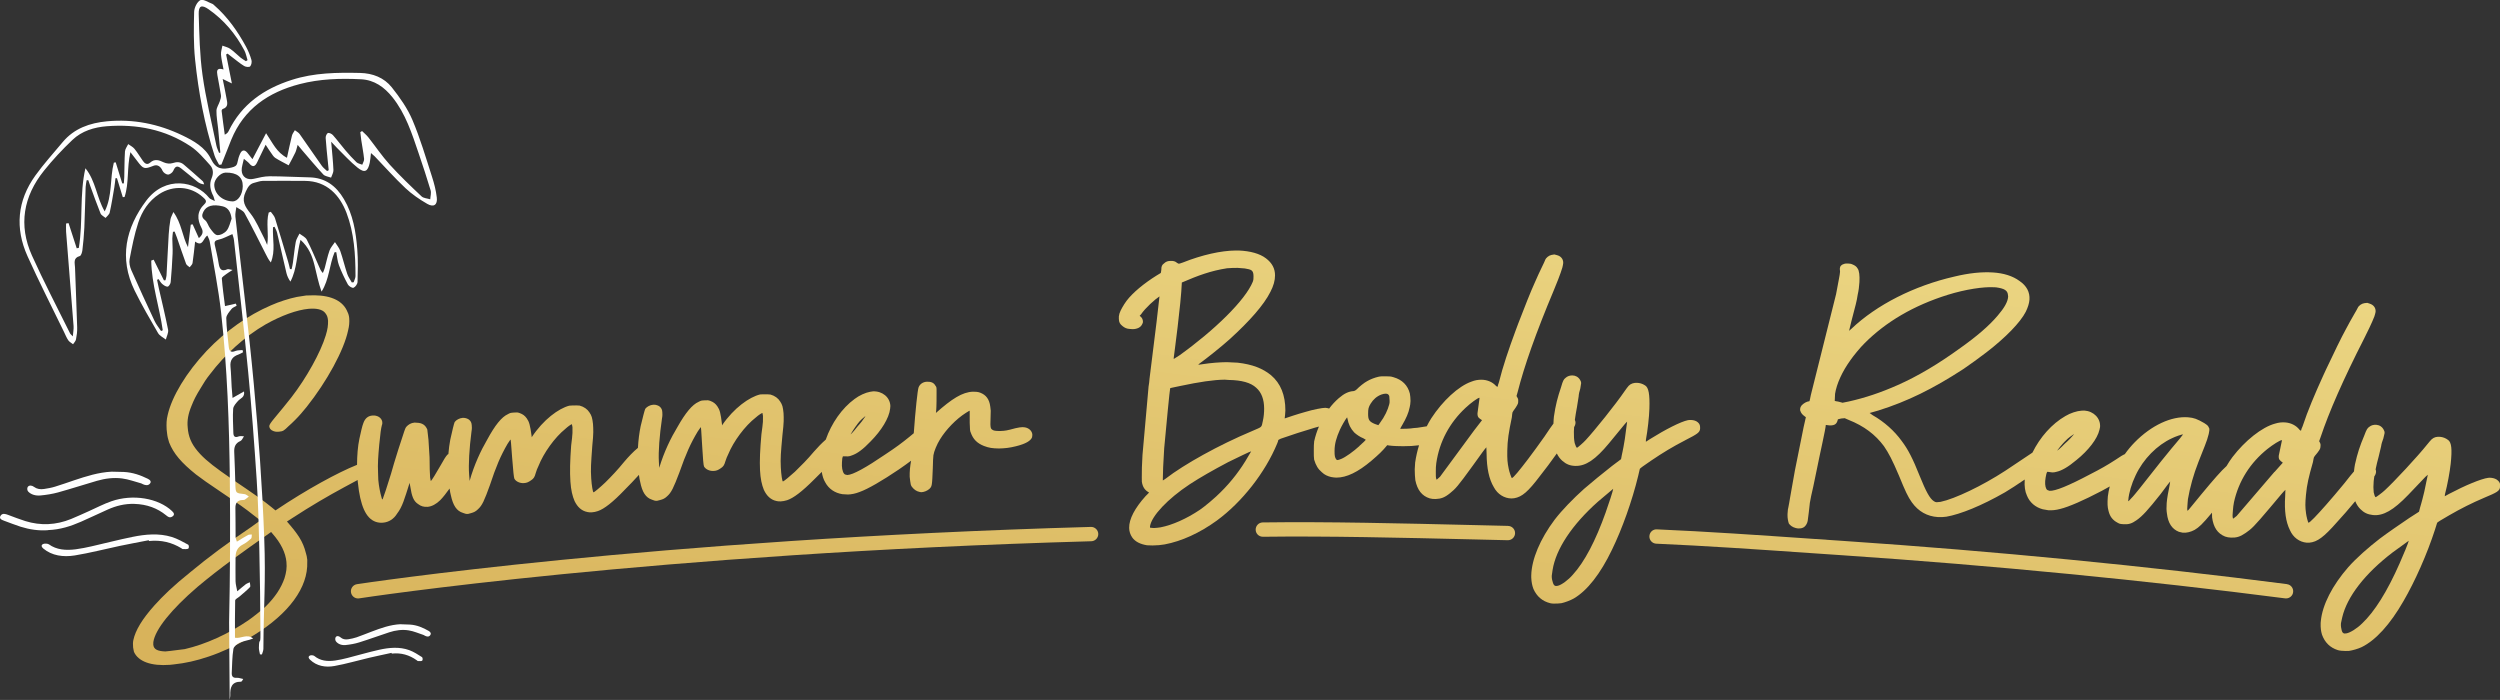
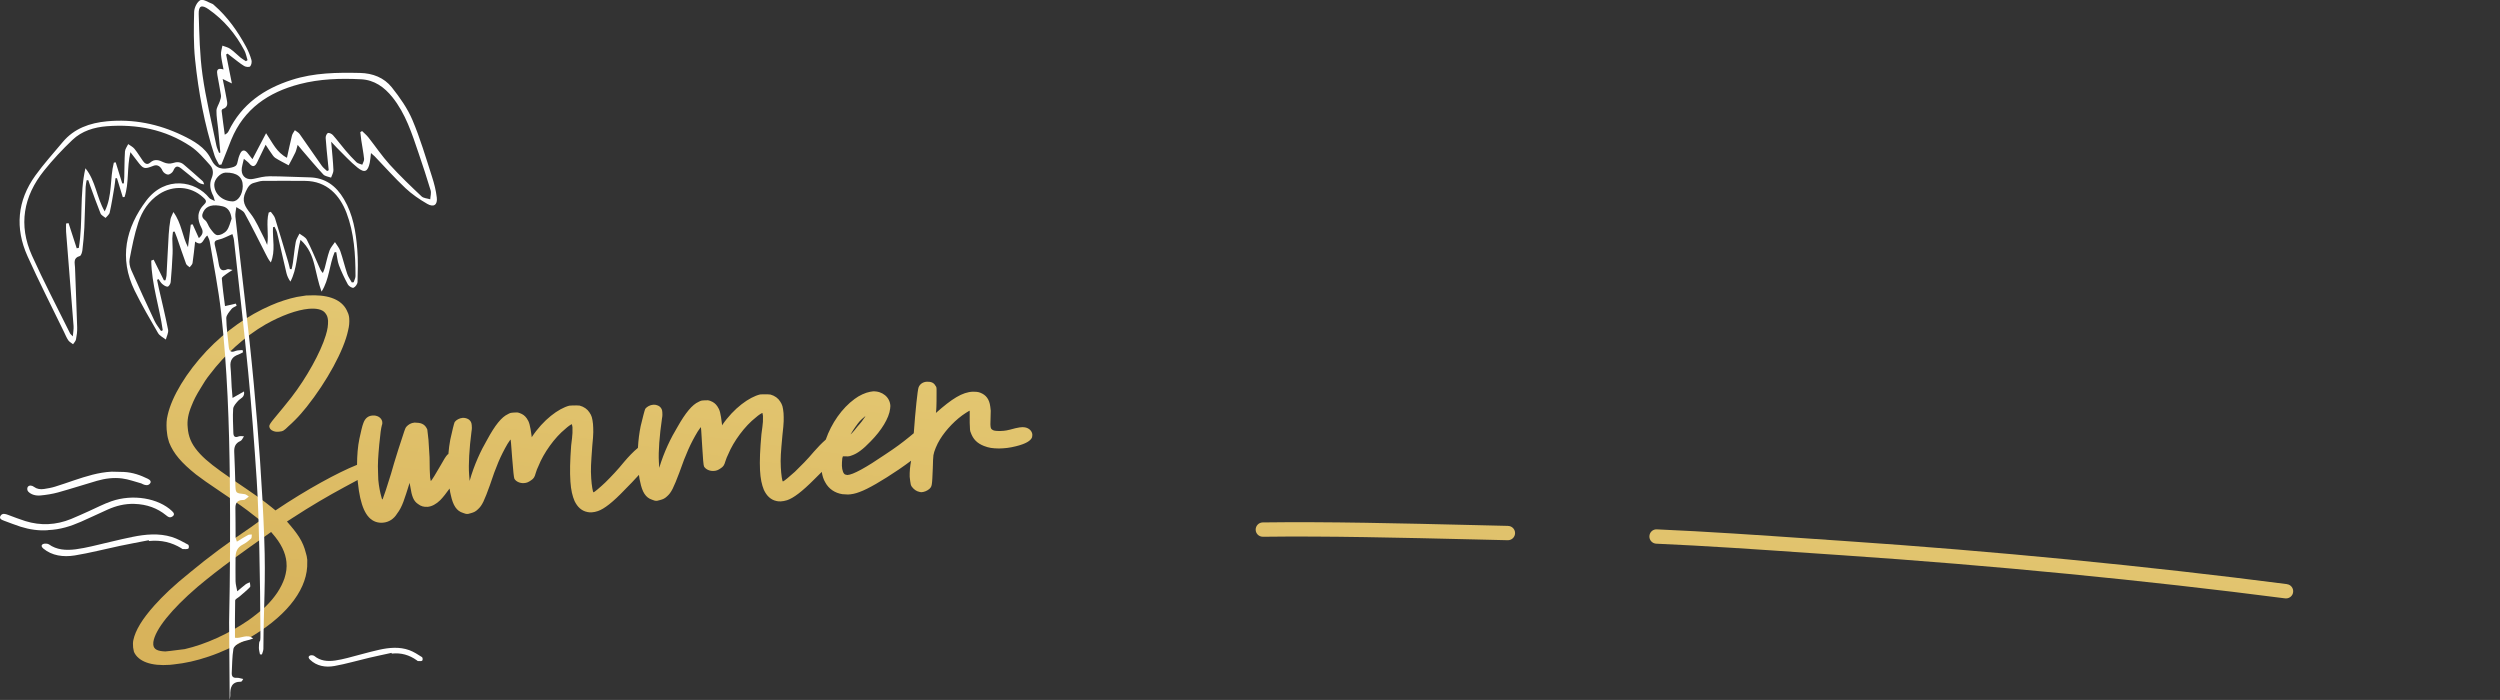
<svg xmlns="http://www.w3.org/2000/svg" xmlns:xlink="http://www.w3.org/1999/xlink" viewBox="0 0 534 149.51">
  <rect x="0" y="0" width="534" height="149.51" fill="#333333" stroke="none" />
  <defs>
    <style>
      .cls-1 {
        fill: url(#linear-gradient-6);
      }

      .cls-2 {
        fill: url(#linear-gradient-3);
      }

      .cls-3 {
        fill: url(#linear-gradient-2);
      }

      .cls-4 {
        fill: url(#linear-gradient-4);
      }

      .cls-5 {
        fill: url(#linear-gradient-5);
      }

      .cls-6 {
        fill: #fff;
      }

      .cls-7 {
        fill: url(#linear-gradient);
      }
    </style>
    <linearGradient id="linear-gradient" x1="137.95" y1="10.79" x2="120.75" y2="143.77" gradientTransform="matrix(1, 0, 0, 1, 0, 0)" gradientUnits="userSpaceOnUse">
      <stop offset="0" stop-color="#ecd784" />
      <stop offset="1" stop-color="#d8b35b" />
    </linearGradient>
    <linearGradient id="linear-gradient-2" x1="307.15" y1="32.68" x2="289.95" y2="165.65" xlink:href="#linear-gradient" />
    <linearGradient id="linear-gradient-3" x1="464.74" y1="53.06" x2="447.54" y2="186.04" xlink:href="#linear-gradient" />
    <linearGradient id="linear-gradient-4" x1="430.36" y1="48.62" x2="413.16" y2="181.59" xlink:href="#linear-gradient" />
    <linearGradient id="linear-gradient-5" x1="306.38" y1="32.58" x2="289.18" y2="165.55" xlink:href="#linear-gradient" />
    <linearGradient id="linear-gradient-6" x1="168.4" y1="14.73" x2="151.2" y2="147.71" xlink:href="#linear-gradient" />
  </defs>
  <g id="Layer_1" data-name="Layer 1" />
  <g id="Layer_2" data-name="Layer 2">
    <g id="Layer_1-2" data-name="Layer 1">
      <g>
        <path class="cls-7" d="M73.62,104.02c1.11-.59,2.01-1.07,2.77-1.49,0,.1,.01,.2,.02,.29,.08,.67,.17,1.33,.25,2,.69,4.42,2.1,6.57,4.4,6.82,.23,.04,.53,.02,.76,0,1.21-.1,2.29-.76,3.02-1.96,1.1-1.42,1.56-3.1,2.65-6.54,.05,.25,.09,.5,.14,.75,.33,2.18,.72,3.16,1.68,3.78,.57,.46,1.27,.65,2.02,.59,.91-.07,1.85-.59,2.7-1.42,.61-.62,1.31-1.52,2-2.49,.09,.62,.18,1.14,.27,1.43,.48,2.23,1.26,3.37,2.58,3.77,.39,.16,.7,.26,1.08,.23,.22-.06,.45-.12,.67-.18,.59-.17,.96-.33,1.45-.81,.93-.83,1.37-1.87,2.57-5.18,1.3-3.95,2.27-6.23,3.76-8.8,.21-.31,.41-.62,.62-.93,.08,0,.13,.68,.37,3.95q.31,4.14,.48,4.44c.35,.61,1.21,.98,2.04,.92,.6-.04,.97-.2,1.55-.62,.51-.35,.72-.62,.96-1.52,.12-.45,.38-1.1,.58-1.49,1.1-2.79,3.46-6.11,5.77-7.97,.5-.48,1.23-.97,1.38-.98,.04,.21,.08,.41,.12,.62,0,.42,0,.84,0,1.26-.04,.44-.12,1.65-.28,2.67-.24,3.23-.3,5.7-.16,7.71,.12,1.82,.44,3.12,.89,4.16,.62,1.28,1.51,2.1,2.74,2.34,.23,.05,.53,.09,.91,.07,.45-.03,.9-.12,1.35-.28,1.34-.47,3.14-1.84,5.77-4.6,.98-.97,2.02-2.07,2.98-3.13,.08,.64,.17,1.18,.26,1.48,.44,2.24,1.2,3.39,2.51,3.82,.39,.17,.7,.27,1.08,.25,.22-.06,.45-.11,.67-.17,.6-.16,.97-.31,1.47-.78,.94-.81,1.41-1.85,2.66-5.14,1.37-3.92,2.38-6.19,3.91-8.73,.21-.31,.42-.61,.64-.92,.07,0,.11,.69,.3,3.95q.23,4.15,.4,4.45c.34,.61,1.2,1,2.03,.96,.61-.03,.98-.18,1.56-.59,.51-.34,.73-.61,.98-1.5,.13-.45,.4-1.09,.6-1.48,1.14-2.77,3.56-6.05,5.91-7.87,.51-.47,1.25-.94,1.4-.95,.04,.21,.07,.42,.11,.62,0,.42,0,.84-.01,1.26-.05,.44-.15,1.65-.32,2.66-.29,3.23-.4,5.69-.3,7.7,.09,1.82,.39,3.13,.82,4.18,.6,1.29,1.47,2.13,2.69,2.39,.23,.05,.53,.1,.91,.08,.45-.02,.9-.11,1.35-.25,1.34-.44,3.17-1.79,5.85-4.49,.51-.49,1.04-1.02,1.57-1.56,.13,.86,.37,1.62,.73,2.21,.75,1.42,2.07,2.3,3.67,2.55,.4,.02,.81,.05,1.21,.07,.75-.03,1.58-.19,2.47-.54,1.79-.64,4.82-2.4,8.37-4.8,.99-.68,1.86-1.3,2.63-1.88-.22,1.15-.33,2.39-.3,3.43,.04,.31,.07,.63,.11,.94,.1,.69,.11,.81,.34,1.18,.48,.61,.94,.97,1.71,1.13l.31,.05c.6-.02,1.27-.3,1.72-.69,.58-.59,.59-.52,.75-4.5,.03-1.26,.07-2.46,.13-2.71,.12-.82,.76-2.36,1.4-3.38,1.3-2.12,3.43-4.33,5.52-5.66,.25-.15,.5-.31,.75-.46,.08,0,.08,.06,.08,.19,0,.8,0,1.59,0,2.39,.04,1.45,.06,1.76,.22,2.07,.5,1.43,1.36,2.29,2.82,2.87,1.08,.41,1.76,.51,3.21,.54,1.29-.04,2.2-.12,3.63-.48,2.04-.5,3.16-1.15,3.44-1.92,.02-.17,.04-.34,.06-.51-.02-.75-.64-1.43-1.56-1.6-.18-.02-.36-.03-.53-.05-.38,0-.91,.09-1.52,.23-1.81,.49-2.19,.56-3.18,.59-1.06,.03-1.6-.08-1.83-.32-.23-.12-.32-.43-.34-1.12,.02-.97,.05-1.93,.07-2.9l-.1-.88c-.2-1.57-.91-2.49-2.15-2.96-.46-.18-1-.22-1.53-.21-2.29,.07-4.53,1.53-7.93,4.54,.02-.17,.04-.34,.06-.51,.06-.44,.11-3.4,.08-4.47-.02-.5-.02-.57-.26-.87-.33-.62-.95-.85-1.79-.82-.84,.03-1.51,.49-1.79,1.2-.22,.56-.69,5.08-1.03,9.8-.26,.21-.56,.46-.94,.78-1.7,1.38-2.88,2.25-5.1,3.72-4.21,2.87-6.95,4.38-8.16,4.43l-.46-.11c-.39-.17-.65-.92-.69-1.86-.02-.5,.03-1.01,.08-1.58,.06-.38,.13-.45,.21-.45,.33,0,.66,.01,.99,.02,.3-.01,.53-.08,.9-.23,1.05-.36,2.3-1.23,3.98-3,2.27-2.3,3.92-4.94,4.14-6.96,.02-.19,.04-.38,.05-.57-.07-1.89-1.73-3.21-3.71-3.13l-.61,.09c-.99,.17-2.34,.79-3.3,1.52-2.73,1.99-4.96,5.2-6.18,8.7-.83,.72-1.73,1.65-2.54,2.58-1.37,1.64-2.75,3.02-4.05,4.28-1.09,1-2.4,2.07-2.56,2.08-.15,0-.37-1.43-.45-3-.1-2.01,0-3.09,.35-6.95,.32-2.72,.29-3.42,.23-4.67-.14-1.32-.24-1.75-.73-2.48-.41-.67-1.13-1.21-2.06-1.47-.31-.05-1.07-.07-1.61-.05l-.61,.03c-2.27,.55-5.59,2.87-8.13,6.6,0-.08,0-.17-.01-.25-.28-2.38-.47-3.06-.97-3.79-.42-.61-.81-.9-1.51-1.18-.47-.16-.54-.16-1.23-.12-.69,.04-.76,.04-1.28,.32-1.34,.58-2.78,2.3-4.51,5.36-1.39,2.29-2.89,5.34-3.9,8.74-.03-.46-.06-.92-.08-1.38-.12-2.07,.13-5.49,.67-9.18,.12-.57,.09-1.01,.07-1.33-.03-.57-.21-.87-.53-1.17-.24-.24-.87-.45-1.25-.43h-.15c-.68,.05-1.35,.41-1.71,.87-.13,.26-.57,1.93-.99,3.72-.28,1.37-.49,2.94-.58,4.63-.94,.76-2.02,1.89-2.98,3.03-1.34,1.66-2.69,3.07-3.98,4.35-1.07,1.02-2.37,2.11-2.52,2.12-.15,.01-.4-1.42-.5-2.99-.13-2.01-.05-3.09,.23-6.95,.28-2.73,.23-3.42,.15-4.68-.16-1.31-.27-1.75-.77-2.47-.43-.67-1.15-1.19-2.08-1.44-.31-.04-1.07-.05-1.61-.02-.2,.01-.41,.03-.61,.04-2.26,.59-5.54,2.97-8.02,6.74l-.02-.25c-.32-2.37-.52-3.05-1.03-3.77-.43-.6-.83-.89-1.54-1.15-.47-.16-.55-.15-1.23-.1-.69,.05-.76,.06-1.28,.35-1.33,.6-2.74,2.35-4.41,5.44-1.35,2.31-2.8,5.39-3.75,8.81-.04-.46-.07-.92-.11-1.38-.16-2.07,.03-5.49,.51-9.19,.11-.58,.08-1.02,.05-1.33-.04-.56-.22-.87-.55-1.16-.25-.23-.87-.44-1.26-.41h-.15c-.68,.07-1.35,.43-1.69,.9-.13,.26-.54,1.94-.93,3.73-.18,.95-.32,1.99-.41,3.1-.06,.04-.13,.08-.18,.11-.35,.34-.83,1.14-1.49,2.33-.87,1.52-1.94,3.31-2.09,3.32-.05-.25-.09-.5-.14-.75-.07-.82-.11-2.33-.12-4.28l-.23-3.77c-.08-.73-.17-1.46-.25-2.19-.38-.92-1.04-1.43-2.26-1.46l-.46-.03c-.76,.06-1.34,.43-1.76,.9-.14,.14-.33,.6-.45,.98-.25,.65-2.19,6.69-2.83,9.08-.84,2.72-1.5,4.74-1.75,5.33l-.14,.14c-.04-.12-.07-.25-.11-.37-.32-1.11-.59-2.47-.71-3.85l-.05-1.51c-.09-1.95,.02-3.35,.25-5.96,.24-2.55,.39-3.51,.56-4.15,.13-.33,.11-.51,.09-.76-.15-.87-1.04-1.43-2.11-1.34-.91,.08-1.56,.58-1.93,1.62-.25,.59-.58,2.13-.85,3.36-.34,1.6-.49,3.58-.5,5.56-.05,.02-.1,.03-.16,.06-3.84,1.54-10.47,5.1-17.26,9.67-.28-.23-.55-.45-.83-.68-1.74-1.41-3.21-2.47-8.61-6.11-3.29-2.27-5.2-3.71-6.66-5.27-1.55-1.68-2.31-3.11-2.58-4.98-.02-.23-.05-.46-.07-.69-.15-1.44,.09-2.86,.83-4.64,.49-1.25,1-2.25,1.93-3.74,.73-1.21,1.12-1.88,2.01-2.99,3.2-4.24,7.54-8.15,11.88-10.64,3.38-1.9,6.69-3.09,9.15-3.32,1.69-.15,2.96,.11,3.57,.88,.35,.47,.53,.77,.61,1.65,.01,1.01-.07,1.78-.49,3.14-1.07,3.57-4.12,9.09-7.35,13.25-.76,.96-2.68,3.35-3.51,4.31-.97,1.17-1.16,1.5-1.21,1.82,.04,.44,.22,.67,.55,.9,.49,.27,.88,.36,1.56,.29,.84-.08,1.05-.23,1.96-1.13,.43-.36,1.06-.98,1.48-1.4,.91-.91,1.54-1.66,2.43-2.75,4.34-5.45,7.99-12.15,8.86-16.34,.23-.9,.31-1.8,.24-2.61-.04-.5-.16-.93-.35-1.3-.9-2.32-3.34-3.56-7.07-3.6-.59,.01-1.19,.02-1.78,.04-.66,.1-1.33,.21-1.99,.31-1.67,.34-3.86,1.05-5.5,1.78-4.92,2.11-9.72,5.49-13.77,9.75-4.34,4.61-7.43,9.74-8.32,13.7-.27,1.1-.27,1.8-.22,3.06,.03,.27,.06,.54,.09,.81,.08,.75,.21,1.24,.44,1.98,.94,2.37,2.61,4.34,5.77,6.86,1.25,.95,2.32,1.72,5.52,3.87,3.52,2.36,5.24,3.59,6.56,4.66,1.15,.84,1.57,1.24,1.58,1.3-.64,.46-1.28,.93-1.92,1.39-5.07,3.41-9.09,6.41-12.93,9.59-3.71,2.98-5.84,5.05-7.73,7.15-2.63,2.94-4.04,5.31-4.49,7.39-.1,.45-.11,1.03-.05,1.59,.03,.31,.15,.68,.18,.93,.91,2.05,3.65,3.08,7.69,2.77,.27-.03,.55-.06,.82-.09,2.46-.26,4.74-.76,7.43-1.67,2.77-.92,5.64-2.28,8.28-3.75,7.84-4.45,12.46-9.99,12.78-15.46,0-.48,.01-.97,.02-1.45-.05-.56-.18-1.12-.29-1.43-.62-2.53-1.75-4.13-4.05-6.76,.38-.25,.76-.49,1.15-.74,4.09-2.66,7.56-4.68,11.2-6.65Zm109.48-13.39c.65-.91,1.39-1.44,1.76-1.77-.05,.09-.1,.17-.14,.26-.29,.45-.86,1.23-1.59,2.02-.79,1.04-1.38,1.63-1.45,1.64,0-.06,1-1.62,1.43-2.14ZM60.76,123.54c-.71,2.03-1.96,3.98-4.03,6.02-.76,.71-2.72,2.29-3.71,2.96-4.24,2.89-9.06,5.09-13.55,6.13-1.04,.13-2.08,.26-3.12,.39-.35,.04-.7,.07-1.04,.11-1.66-.07-2.46-.43-2.57-1.43,0-.19,0-.38,.01-.57,.39-2.7,3.85-7,9.48-11.83,5.02-4.19,9.13-7.07,15.68-11.69,.11,.14,.23,.27,.34,.41,1.79,2.04,2.74,4.04,2.93,5.98,.12,1.25-.02,2.21-.42,3.52Z" />
-         <path class="cls-3" d="M360.01,94.01c2.55-1.3,3.1-1.65,3.13-2.47,0-.06,0-.13,0-.19,.02-.5-.12-.82-.49-1.15-.37-.33-.89-.47-1.43-.49-.23,0-.46-.02-.69,.04-1.54,.32-4.79,1.98-8.04,4.01-.31,.2-.62,.4-.93,.6,0-.15,0-.29,.01-.44,.37-2,.69-4.89,.74-6.59,.1-3.14-.16-4.54-.91-5-.6-.4-1.2-.54-1.74-.56-.69-.02-1.3,.15-1.78,.64-.16,.18-.55,.68-.88,1.17-1.84,2.71-6.49,8.5-8.28,10.41-.55,.62-1.79,1.65-1.86,1.65-.15,0-.37-.51-.51-1.02-.14-.7-.19-1.45-.17-2.4,0-.3,.03-.64,.05-.99,.21-.35,.29-.65,.3-.95,0-.19-.05-.39-.14-.59,.11-.8,.25-1.71,.45-2.74,.12-.75,.24-1.5,.36-2.26,.01-.44,.18-1.19,.35-1.69,.06-.38,.12-.75,.18-1.13,0-.31-.07-.44-.21-.7-.37-.64-.97-.97-1.65-.98-.53-.01-1.08,.16-1.47,.53-.39,.31-.55,.55-.96,1.99-.74,2.19-1.16,3.81-1.52,6.26-.05,.39-.08,.93-.1,1.51-.42,.55-.91,1.26-1.89,2.73-1.57,2.17-2.19,3.1-3.52,4.83-1.79,2.35-3.19,4.09-3.49,4.08-.15-.25-.51-1.27-.65-1.96-.28-1.33-.34-2.08-.31-3.91,.04-2.26,.3-3.9,.97-7.09,.18-1.38-.06-.82,.8-2.06,.55-.87,.55-.93,.56-1.37,0-.08,0-.17,0-.25,0-.25-.07-.44-.36-.89,.08-.29,.16-.58,.25-.88,1.4-5.51,3.83-12.45,7.73-21.74,.41-.94,1.47-3.62,1.81-4.81,.09-.44,.17-.69,.18-.94,0-.08,0-.17,0-.25-.06-.69-.51-1.27-1.36-1.48l-.54-.14c-.21,.04-.41,.07-.62,.11-.54,.11-1.17,.6-1.34,1.1-.08,.31-1.13,2.3-2.18,4.74-.81,1.75-2.27,5.43-3.56,8.8-.19,.5-.38,1-.56,1.5-1.46,3.94-2.75,7.75-3.57,11.07-.16,.38-.24,.75-.25,.88l-.08,.06c-.08,0-.15-.07-.3-.19-.75-.83-1.88-1.29-3.03-1.31-.76-.01-1.45,.1-2.22,.41-2.76,.96-6.16,4.13-8.56,7.82-.35,.55-.67,1.12-.97,1.72-.33,.04-.67,.09-.95,.15-.69,.12-1.52,.24-1.9,.23-.53,.12-2.05,.17-2.58,.16h-.23c0-.07,.15-.38,.46-.88,.77-1.31,1.32-2.51,1.56-3.76,.08-.31,.16-.82,.17-1.32,0-.57-.07-1.2-.14-1.57-.44-1.77-1.65-2.97-3.48-3.49-.61-.19-.76-.19-1.68-.2-.84,0-1.15,0-1.6,.11-.76,.18-1.61,.49-2.37,.93-.61,.31-1.76,1.25-2.22,1.75q-.31,.31-.69,.37c-.99,.06-1.98,.5-3.13,1.5-.79,.69-1.45,1.4-2.07,2.23-.25-.09-.53-.14-.83-.16-.61,0-2.59,.37-4.26,.88-1.6,.44-3.88,1.2-4.41,1.39,.03-.23,.05-.46,.08-.69,.02-.34,.05-.67,.07-1.01,0-3.27-1-5.79-3.07-7.54-1.76-1.44-3.98-2.31-7.12-2.67-.76-.04-1.53-.07-2.29-.11-1.53,.01-3.36,.15-5.12,.42-.33,.05-.66,.09-.99,.14,0-.06,.15-.19,.23-.25,1.59-1.15,4.71-3.63,6.46-5.21,4.26-3.87,7.32-7.34,8.7-10.11,.69-1.32,.99-2.46,.99-3.53,0-1.45-.62-2.64-1.94-3.64-1.31-1-3.32-1.56-5.8-1.67h-.62c-3.17,.02-7.25,.94-11.32,2.56-.46,.19-.85,.26-.85,.26-.08,0-.23-.06-.39-.18-.47-.37-.78-.43-1.39-.42-.54,0-1,.14-1.38,.52-.46,.32-.61,.64-.6,1.39-.07,.38-.07,.69-.15,.69-.28,.17-.56,.34-.84,.51-2.68,1.67-5.11,3.66-6.46,5.45-.6,.83-1.27,1.97-1.49,2.67-.15,.51-.14,.69-.13,1.14,.01,.76,.25,1.13,.79,1.56,.47,.37,.85,.55,1.47,.6l.69,.05c1-.02,1.76-.4,2.05-1.1,.07-.13,.15-.32,.15-.44,0-.57-.24-1-.71-1.31,.1-.11,.2-.21,.3-.32,.9-1.34,2.95-3.19,3.94-3.83-.21,1.81-.41,3.61-.62,5.42-.51,4.06-1.01,8.11-1.51,12.17,0,.44-.14,1.26-.2,1.64-.44,4.87-.87,9.75-1.3,14.62-.12,1.89-.17,3.65-.15,4.79,0,.31,0,.63,.01,.94,.17,1.13,.63,1.82,1.54,2.31,0,0-.3,.38-.74,.77-2.3,2.55-3.54,4.9-3.51,6.79,.01,.76,.25,1.44,.63,2,.62,.93,1.75,1.48,3.18,1.71,.4,.01,.8,.03,1.2,.04,.9-.01,1.88-.09,2.55-.22,3.67-.68,7.56-2.48,11.16-5.09,5.39-3.95,10.35-10.26,12.91-16.49,.38-.76-.08-.63,.76-1.01,2.58-.89,4.48-1.52,7.21-2.33,.29-.07,.62-.17,.94-.26-.43,1-.77,2.03-1.02,3.16-.07,.44-.08,1.26-.08,2.01,0,.82,0,1.51,.07,1.89,.38,1.26,.83,2.01,1.66,2.71,.6,.57,1.21,.82,1.96,1.01,.38,.06,.76,.13,1.13,.13,2.19,0,4.62-1.18,7.51-3.62,1.45-1.25,2.29-2,3.36-3.31l.38,.07c1.06,.13,2.05,.14,3.03,.15,1.19,.01,2.32-.06,3.38-.2-.37,1.2-.65,2.44-.83,3.69-.03,.48-.06,.96-.09,1.45,0,.88,.06,1.76,.13,2.33,.43,2.08,1.4,3.35,3.06,3.87,.53,.13,.68,.13,1.28,.14,1.13-.05,1.89-.29,3.04-1.22,1.22-.99,1.6-1.36,4.85-5.85,2.48-3.42,2.25-3.17,2.94-3.98,.02,.46,.03,.92,.05,1.39,.03,3.08,.52,5.42,1.55,7.14,.81,1.52,2.23,2.37,3.74,2.4l.61-.05c1.67-.28,2.97-1.39,5.54-4.8,1.05-1.31,2.35-3.06,3.56-4.76,.31,.63,.7,1.16,1.2,1.59,.82,.71,1.64,1.05,2.78,1.07,2.2,.05,4.28-1.34,7.18-4.85,1.13-1.37,2.26-2.75,3.39-4.12,.16-.16,.31-.33,.47-.49-.16,1.23-.33,2.47-.49,3.7-.46,2.88-.53,2.69-.81,4.32-.65,.48-1.29,.97-1.94,1.46-1.86,1.46-4.41,3.53-5.96,4.88-2.32,2.08-4.72,4.54-6.28,6.58-3.11,4.15-4.92,8.45-5,11.91,0,.15,0,.29,0,.44,.05,1.07,.19,1.7,.47,2.46,.72,1.59,1.89,2.62,3.6,3.04,.22,.07,.52,.08,.82,.08,.6,.01,1.2-.04,1.57-.09,.75-.17,1.89-.58,2.64-1.01,2.88-1.69,5.68-5.27,8.15-10.42,2.15-4.41,4.29-10.39,5.59-15.76,.12-.5,.23-1,.35-1.5,.08-.12,.7-.61,2.4-1.75,2.48-1.68,4.65-3,7.28-4.35Zm-107.58-33.66c3.45-1.49,6.22-2.52,9.68-3.05,.85-.07,1.31-.07,2.24-.08,.51,.04,1.03,.08,1.54,.12,1.24,.24,1.85,.24,1.86,1.63,0,.57,0,.76-.15,1.2-1.6,3.97-8.25,10.42-15.68,15.74-.4,.26-.81,.51-1.21,.77,0-.08,0-.17,0-.25,.07-.63,1.55-11.41,1.73-16.07Zm14.22,37.07c-1.58,2.78-3.6,5.43-5.93,7.72-1.05,1.08-3.3,2.99-4.42,3.75-2.85,1.92-5.92,3.27-8.4,3.75-.52,.07-.98,.14-1.28,.14-.3,0-.53,0-.83-.05-.08,0-.15,0-.15-.06,0-.08,0-.17,0-.25,.34-2.21,3.76-5.85,8.49-8.98,2.25-1.47,4.96-3.01,8.21-4.73,2.26-1.09,4.68-2.29,4.91-2.3-.2,.34-.4,.67-.6,1.01Zm3.08-7.44c-.3,1.39-.07,1.13-2.27,2.09-7.13,2.99-14.51,7.1-18.48,10.17-.3,.19-.52,.38-.6,.39,0-.1,0-.21,0-.31-.01-.88,.1-3.78,.29-6.55,.4-4.35,1.2-12.79,1.28-12.85,0,0,.38-.13,.84-.2,.43-.09,.86-.18,1.29-.27,4.11-.87,7.16-1.33,9.52-1.35,.28,.02,.56,.04,.84,.06,2.82,.04,4.74,.6,5.88,1.66,1.15,1,1.69,2.51,1.7,4.46,0,.82-.07,1.76-.29,2.71Zm20.65,5.29c-1.3,1.19-2.97,2.38-3.88,2.75-.46,.19-.68,.25-.84,.25-.07,0-.15-.06-.23-.13-.3-.38-.38-.82-.37-1.83,0-1.51,.39-2.83,1.15-4.53,.31-.69,1.07-2.07,1.53-2.64,.02,.08,.05,.17,.07,.25,.23,1.26,.68,2.14,1.43,2.96,.45,.44,1.29,1.01,1.97,1.27l.53,.32c0,.06-.61,.63-1.37,1.31Zm6.36-8.9c-.31,1.19-.93,2.57-2.01,4.01-.1,.15-.21,.29-.31,.44-.25-.09-.51-.17-.76-.26-1.21-.51-1.44-.89-1.43-2.21,0-1.01,.08-1.38,.55-2.14,.54-.88,1.3-1.57,2.3-1.94,.38-.12,.61-.18,.91-.18,.38,0,.61,.13,.76,.51,.02,.34,.05,.67,.07,1.01,0,.31,0,.57-.08,.75Zm18.19,5.49c-2.46,3.32-4.9,6.64-7.34,9.97-.23,.21-.46,.41-.69,.62l-.08-.06c-.15-.32-.14-.95-.13-1.7,0-.57,.01-1.2,.1-1.76,.66-4.59,2.84-8.65,6.31-11.87,1-.93,2.55-2.1,2.92-2.1v.13c-.15,1.07-.29,2.14-.43,3.2-.01,.88,.29,1.01,.97,1.46-.54,.7-1.09,1.41-1.63,2.11Zm28.09,17.47c-2.21,6.23-4.58,10.7-7.05,13.41-1,1.17-2.45,2.21-3.21,2.38l-.38,.05c-.3,0-.52-.2-.66-.64-.14-.44-.28-.89-.27-1.52,.06-.42,.12-.84,.18-1.25,.7-4.45,4.13-9.66,9.7-14.61,1.08-.92,2.17-1.83,3.25-2.74,0,.31-1,3.37-1.57,4.93Z" />
-         <path class="cls-2" d="M533.58,102.67c-.34-.35-.86-.54-1.39-.6-.23-.02-.45-.05-.69-.01-1.56,.21-4.93,1.62-8.33,3.41-.32,.18-.65,.35-.97,.53,.02-.15,.03-.29,.05-.44,.52-1.97,1.04-4.82,1.22-6.51,.33-3.13,.17-4.54-.54-5.06-.57-.44-1.16-.63-1.69-.68-.69-.07-1.31,.05-1.82,.51-.17,.17-.6,.63-.96,1.1-2.04,2.57-7.1,8-9.03,9.77-.59,.57-1.91,1.52-1.98,1.51-.15-.02-.33-.54-.43-1.05-.08-.7-.08-1.46,0-2.4,.03-.3,.07-.63,.13-.99,.24-.33,.34-.63,.37-.92,.02-.19-.02-.39-.09-.59,.16-.8,.37-1.68,.65-2.71,.18-.74,.35-1.48,.53-2.22,.04-.44,.27-1.17,.47-1.66,.09-.37,.18-.74,.26-1.11,.03-.31-.03-.45-.16-.71-.32-.66-.9-1.04-1.58-1.1-.53-.05-1.09,.08-1.5,.42-.41,.28-.59,.51-1.11,1.92-.9,2.13-1.44,3.72-1.97,6.13-.08,.38-.15,.92-.21,1.49-.46,.52-1,1.19-2.09,2.58-1.72,2.05-2.42,2.93-3.87,4.56-1.96,2.22-3.48,3.84-3.78,3.82-.13-.26-.41-1.3-.5-2.01-.18-1.34-.19-2.1-.02-3.92,.21-2.26,.59-3.86,1.49-7,.28-1.36,0-.82,.95-2,.61-.83,.62-.89,.66-1.33l.02-.25c.02-.25-.03-.45-.3-.91,.1-.29,.21-.57,.31-.86,1.81-5.39,4.74-12.13,9.32-21.11,.47-.9,1.73-3.5,2.16-4.66,.12-.43,.22-.67,.25-.92,0-.08,.02-.17,.02-.25-.01-.7-.42-1.3-1.24-1.57l-.53-.18c-.21,.02-.42,.04-.63,.07-.55,.07-1.21,.52-1.42,1-.11,.31-1.3,2.21-2.53,4.56-.93,1.68-2.66,5.25-4.2,8.52-.22,.48-.45,.97-.67,1.45-1.74,3.82-3.32,7.53-4.38,10.78-.19,.36-.3,.73-.31,.86l-.08,.06c-.08,0-.15-.08-.29-.22-.68-.88-1.79-1.43-2.93-1.53-.76-.07-1.46,0-2.25,.24-2.83,.76-6.45,3.66-9.12,7.16-.45,.6-.87,1.24-1.26,1.91-1.11,.99-2.71,2.81-5.35,6-1.86,2.24-2.88,3.55-2.95,3.54-.15-.01-.1-.7-.03-1.52,.03-.31,.05-.63,.08-.94,.44-2.55,1.19-5.27,2.25-7.96,.29-.73,.58-1.47,.87-2.2,.28-.61,.68-1.77,.98-2.57,.31-.98,.44-1.54,.47-1.92,.02-.25,.04-.44-.1-.64-.19-.46-.34-.53-.99-.97-1.53-.88-2.2-1.13-3.42-1.23-3.58-.29-7.87,1.71-11.44,5.35-.76,.78-1.47,1.63-2.1,2.52-.42,.17-.95,.51-1.99,1.21-1.84,1.19-3.11,1.91-5.49,3.13-4.51,2.39-7.4,3.58-8.61,3.49l-.44-.16c-.36-.21-.54-.98-.48-1.92,.03-.5,.14-1,.26-1.56,.1-.37,.18-.43,.26-.42,.33,.04,.65,.09,.98,.13,.3,.02,.53-.03,.92-.13,1.08-.24,2.42-.97,4.29-2.54,2.51-2.03,4.44-4.48,4.89-6.46,.04-.19,.08-.37,.12-.56,.14-1.88-1.36-3.38-3.34-3.52-.2,0-.41,.01-.61,.02-1,.06-2.41,.52-3.45,1.15-2.89,1.65-5.44,4.54-7.04,7.81-1.56,1.01-4.19,2.84-5.79,3.87-4.92,3.21-10.78,6.01-13.84,6.65-.28,.03-.56,.05-.84,.08-.23-.01-.37-.08-.59-.22-.88-.56-1.7-2.11-3.03-5.4-1.46-3.67-2.49-5.69-3.84-7.46-1.56-2.16-3.74-4.11-6.19-5.5-.22-.16-.44-.32-.66-.48,.62-.18,1.24-.36,1.86-.53,6.21-1.94,11.71-4.66,18.18-8.87,1.04-.69,3.77-2.67,4.82-3.49,4.19-3.21,7.34-6.47,8.49-8.73,.45-.92,.73-1.78,.79-2.6,.1-1.57-.58-2.94-2.14-3.99-1.4-1.04-3.37-1.67-5.69-1.81-2.39-.15-5.12,.13-8.25,.89-8.55,1.96-16.56,6.01-21.97,11.16-.16,.14-.32,.28-.48,.42,.16-.66,.32-1.33,.48-1.99,.95-3.67,1.14-4.23,1.36-5.73,.2-.87,.32-1.81,.37-2.69,.07-1.32-.03-2.46-.4-2.92-.21-.39-.58-.66-1.12-.87-.3-.14-.53-.15-.84-.17-.31-.02-.62-.03-.93,.08-.55,.16-.87,.46-.9,1.03,.02,.21,.03,.42,.05,.63-.04,.75-.32,1.87-.85,4.81-1.81,7.18-3.61,14.36-5.39,21.54-.11,.69-.29,1.31-.29,1.31l-.46,.1c-.62,.22-1.25,.7-1.43,1.13-.03,.1-.06,.21-.09,.31,0,.13-.01,.25-.02,.38,.2,.7,.49,.97,1.23,1.5-.16,.71-.32,1.41-.48,2.12-.62,3.1-1.25,6.2-1.87,9.3-.34,1.9-.68,3.79-1.01,5.69-.07,.42-.14,.83-.21,1.25-.4,2.25-.18,.45-.34,2.21,0,.1,0,.21-.01,.31-.03,.63,.16,1.52,.29,1.84,.28,.39,.79,.79,1.46,.95,.22,.07,.45,.08,.6,.09,.45,.02,.91-.08,1.22-.32,.31-.24,.64-.73,.74-1.29,.08-.63,.16-1.25,.24-1.88,.31-3.45,.44-2.64,1.74-9.26,.6-3.06,1.84-8.42,1.89-9.36,.25,.03,.5,.07,.76,.1,1.29,.06,1.62-.43,1.82-1.3,.92-.21,.46-.17,1.46-.24,.27,.12,.55,.24,.82,.36,3.29,1.3,5.71,3.13,7.56,5.62,1.06,1.57,1.75,2.87,3.23,6.35,1.34,3.29,1.88,4.45,2.72,5.63,1.4,1.97,3.31,3.02,5.57,3.16,.6,.04,1.21,0,1.82-.08,2.98-.52,7.48-2.32,12.52-5.21,1.11-.66,2.66-1.67,4.21-2.73,0,.05-.01,.11-.01,.16-.08,1.26,.07,2.4,.47,3.25,.59,1.49,1.81,2.52,3.37,2.94,.4,.07,.8,.14,1.2,.21,.75,.05,1.59-.02,2.52-.27,1.85-.44,5.06-1.85,8.85-3.84,.63-.34,1.21-.66,1.76-.97-.18,.72-.33,1.43-.41,2.14-.11,1.44-.09,2.26,.15,3.1,.29,1.22,.92,1.96,1.86,2.47,.51,.29,.58,.3,1.26,.35,1.13,.09,1.83-.11,2.87-.85,1.28-.91,2.36-2.09,5.14-5.59,1.2-1.67,2.04-2.68,2.04-2.68-.05,.31-.1,.62-.15,.93-.25,1.24-.51,2.55-.6,3.68-.07,.88-.05,1.64,.05,2.21,.22,2.04,1.1,3.37,2.56,3.93,.27,.06,.55,.13,.82,.19,.83,.07,1.76-.17,2.55-.61,.93-.56,1.55-1.1,3.7-3.67,0,.38,0,.73,.02,1.01,.28,2.11,1.15,3.44,2.77,4.09,.52,.17,.67,.18,1.27,.23,1.14,.03,1.91-.15,3.12-.99,1.29-.9,1.7-1.24,5.27-5.47,2.73-3.23,2.48-3,3.23-3.75-.02,.46-.03,.92-.05,1.39-.2,3.08,.12,5.44,1.02,7.23,.69,1.58,2.05,2.53,3.55,2.67,.2,0,.41,0,.61,0,1.68-.16,3.07-1.17,5.88-4.37,1.15-1.23,2.57-2.88,3.91-4.49,.26,.66,.61,1.21,1.08,1.68,.76,.77,1.56,1.16,2.7,1.28,2.19,.22,4.37-1.02,7.53-4.3,1.23-1.29,2.45-2.57,3.68-3.86,.17-.15,.34-.3,.51-.45-.25,1.22-.51,2.44-.76,3.65-.68,2.84-.73,2.64-1.12,4.25-.68,.44-1.36,.87-2.04,1.31-1.96,1.32-4.67,3.19-6.31,4.42-2.47,1.9-5.05,4.18-6.75,6.1-3.41,3.9-5.54,8.06-5.87,11.51-.01,.15-.03,.29-.04,.44-.03,1.07,.06,1.71,.29,2.49,.6,1.64,1.69,2.75,3.37,3.29,.22,.08,.52,.11,.81,.14,.6,.06,1.2,.05,1.58,.03,.76-.11,1.92-.44,2.71-.81,3-1.47,6.06-4.83,8.91-9.79,2.47-4.24,5.05-10.04,6.75-15.3,.15-.49,.31-.98,.46-1.47,.09-.12,.74-.55,2.53-1.57,2.6-1.5,4.86-2.64,7.59-3.8,2.64-1.1,3.22-1.42,3.31-2.23l.02-.19c.05-.5-.06-.83-.41-1.18Zm-92.51-8.39c.75-.83,1.54-1.28,1.94-1.57-.06,.08-.11,.16-.17,.24-.34,.42-1,1.13-1.81,1.83-.9,.95-1.55,1.47-1.62,1.46,0-.06,1.17-1.5,1.66-1.97Zm-47.44-8.24c-.2-.05-.4-.1-.6-.16-.3-.08-.6-.16-.83-.17l-.3-.08c.02-.5,.05-1.01,.07-1.51,.33-2.13,1.53-4.78,3.34-7.27,.58-.85,2.13-2.73,2.94-3.51,4.53-4.56,10.5-8.09,17.81-10.37,3.77-1.17,7.6-1.75,9.91-1.61l.39,.02c1.76,.24,2.43,.66,2.53,1.55l.05,.44c-.07,1.07-.77,2.35-2.26,4.08-1.83,2.15-4.43,4.39-7.96,6.89-4.66,3.38-9.1,6.03-13.41,7.93-3.53,1.57-6.95,2.72-10.42,3.49-.41,.08-.82,.17-1.24,.25Zm72.09,7.51c-2.28,2.66-5.75,6.99-8.71,10.8-.68,.83-1.43,1.78-1.76,2.07-.42,.47-.58,.65-.66,.64,0-.1,.02-.21,.02-.31,.11-1.44,.72-3.48,1.54-5.18,1.64-3.53,4.62-6.52,7.8-7.97,.64-.33,2.13-.84,2.36-.82-.2,.26-.4,.51-.6,.77Zm20.09,7.26c-2.7,3.13-5.38,6.26-8.06,9.4-.24,.19-.49,.38-.73,.57l-.07-.07c-.12-.33-.07-.95,0-1.71,.05-.56,.1-1.19,.23-1.75,1-4.52,3.47-8.42,7.17-11.37,1.07-.85,2.7-1.91,3.07-1.87,0,.04,0,.08-.01,.13-.22,1.05-.44,2.11-.66,3.16-.08,.88,.21,1.03,.86,1.53-.6,.66-1.19,1.32-1.78,1.99Zm26.76,19.5c-2.67,6.05-5.36,10.34-8.02,12.85-1.09,1.09-2.61,2.02-3.38,2.13l-.38,.03c-.3-.03-.5-.24-.61-.69-.11-.45-.21-.91-.15-1.53,.09-.41,.18-.83,.27-1.24,1.03-4.39,4.83-9.33,10.76-13.86,1.15-.83,2.3-1.66,3.45-2.5-.03,.31-1.25,3.29-1.94,4.8Z" />
        <path class="cls-4" d="M488.5,124.77c-29.85-3.86-62.57-7.05-94.61-9.22l-7.03-.48c-11-.76-22.38-1.54-32.95-2-.87-.05-1.56,.62-1.6,1.46-.04,.84,.62,1.56,1.46,1.6,10.53,.46,21.89,1.24,32.87,2l7.03,.48c31.99,2.17,64.64,5.35,94.43,9.2,.07,0,.13,.01,.2,.01,.76,0,1.42-.56,1.51-1.33,.11-.84-.48-1.61-1.32-1.71Z" />
        <path class="cls-5" d="M322.12,112.33l-7.14-.17c-15.54-.37-31.62-.76-45.26-.57-.84,.01-1.52,.71-1.51,1.55,.01,.84,.68,1.51,1.55,1.51,13.59-.18,29.63,.2,45.15,.57l7.14,.17h.04c.83,0,1.51-.66,1.53-1.49,.02-.84-.65-1.55-1.49-1.56Z" />
-         <path class="cls-1" d="M233.01,112.55c-93.95,2.64-156.14,12.14-156.76,12.23-.84,.13-1.41,.91-1.28,1.75,.12,.76,.77,1.3,1.51,1.3,.08,0,.16,0,.24-.02,.62-.1,62.64-9.57,156.38-12.2,.84-.02,1.51-.73,1.49-1.57-.02-.85-.76-1.52-1.57-1.49Z" />
      </g>
      <path class="cls-6" d="M49.06,149.51c.02-.34,.14-.68,.13-1.01-.06-1.62,.28-2.91,2.28-2.89,.07,0,.15-.08,.21-.13,.06-.06,.09-.14,.27-.45-.51-.1-.95-.28-1.38-.25-.81,.06-1.1-.31-1.07-1.05,.09-1.7,.08-3.42,.35-5.1,.08-.53,.82-1.13,1.39-1.38,.89-.38,1.9-.48,2.83-.86-1.29-1.09-2.65,.08-3.88-.17,0-2.69-.03-5.32,.04-7.95,0-.3,.61-.58,.94-.86,.75-.66,1.54-1.28,2.22-2,.17-.18-.01-.68-.04-1.04-.3,.15-.63,.25-.89,.45-.61,.47-1.19,.99-1.78,1.48-.13-.72-.35-1.43-.37-2.15-.05-1.66,.02-3.33,0-4.99-.01-1.25,.34-2.23,1.55-2.84,.64-.32,1.22-.79,1.76-1.27,.18-.16,.12-.58,.17-.88-.27,.03-.58-.02-.8,.1-.77,.42-1.52,.89-2.4,1.43-.13-.47-.27-.74-.27-1-.02-2.05,0-4.1-.04-6.15-.02-1.09,.39-1.71,1.53-1.75,.17,0,.37,0,.5-.09,.3-.19,.56-.43,.84-.65-.3-.18-.58-.47-.9-.51-1.92-.21-1.92-.19-1.98-2.08-.07-2.3-.13-4.61-.24-6.91-.05-1.1,.24-1.89,1.32-2.36,.34-.15,.51-.66,.76-1.01-.38,0-.8-.1-1.13,.03-.83,.33-1.12-.01-1.14-.78-.04-1.7-.16-3.42-.04-5.11,.04-.59,.61-1.2,1.05-1.7,.48-.56,1.48-.73,1.27-2.02l-2.45,1.39c-.08-.94-.15-1.64-.19-2.33-.09-1.45-.11-2.9-.25-4.34-.14-1.39,.46-2.18,1.72-2.61,.33-.11,.64-.32,.96-.48l-.1-.47c-.51,.06-1.07,.01-1.53,.2-.98,.41-1.33,.03-1.42-.9-.19-2.04-.5-4.08-.53-6.12,0-.65,.66-1.35,1.12-1.95,.25-.32,.72-.46,1.09-.69l-.16-.46-2.32,.53c-.25-1.98-.53-3.94-.68-5.91-.02-.28,.58-.63,.93-.91,.33-.26,.7-.46,1.37-.9-.65-.1-.92-.23-1.1-.15-1.35,.61-1.7-.1-1.88-1.27-.2-1.31-.52-2.59-.81-3.88-.17-.74,.04-1.01,.84-1.18,.95-.2,1.83-.73,2.91-1.18,.09,.34,.29,.83,.34,1.33,1.03,9.37,2.13,18.74,3.03,28.13,.74,7.67,1.31,15.36,1.82,23.06,.32,4.89,.44,9.8,.56,14.7,.14,6.09,.21,12.19,.24,18.29,.02,2.52-.29,.37-.33,2.89,0,.45,.15,.91,.23,1.37l.42,.02c.11-.4,.31-.8,.31-1.21,.05-9.43,.53-14.21,.18-23.63-.41-10.99-1.22-21.97-2.23-32.93-1.1-11.94-2.62-23.84-3.93-35.76-.07-.66,.12-1.35,.2-2.03,.6,.42,1.43,.72,1.75,1.29,1.58,2.87,3.03,5.81,4.52,8.73,.31,.61,.61,1.24,1.1,1.81,1.04-2.49,.33-5.03,.46-7.52l.33-.1c.18,.42,.44,.82,.54,1.26,.68,2.86,1.32,5.74,2,8.61,.15,.63,.43,1.23,.85,1.84,1.45-2.73,1.33-5.81,2.16-8.92,1.79,1.62,2.49,3.47,2.98,5.4,.47,1.87,.82,3.77,1.51,5.66,1.67-2.61,1.65-5.72,2.79-8.42h.36c.18,.94,.24,1.92,.57,2.79,.53,1.41,1.19,2.78,1.91,4.11,.2,.37,.94,.81,1.21,.69,.4-.17,.84-.8,.85-1.24,.06-2.34,.13-4.69-.06-7.01-.3-3.71-.89-7.37-2.84-10.67-1.68-2.85-4-4.6-7.43-4.66-2.81-.05-5.62-.23-8.43-.23-1.13,0-2.28,.28-3.4,.54-1.37,.33-2.54-.36-2.59-1.78-.03-.72,.26-1.46,.47-2.49,.55,.47,.9,.69,1.15,.99,.73,.89,1.25,.68,1.69-.25,.56-1.17,1.12-2.33,1.81-3.75,.52,.79,.82,1.29,1.17,1.76,.27,.38,.53,.83,.91,1.07,.91,.58,1.89,1.05,2.84,1.57,.48-.91,.99-1.82,1.43-2.75,.19-.4,.27-.87,.49-1.62,.47,.56,.74,.9,1.02,1.23,1.48,1.71,2.92,3.45,4.46,5.1,.37,.39,1.1,.46,1.66,.67,.18-.54,.53-1.09,.5-1.62-.08-1.9-.29-3.8-.48-6.05,.53,.57,.87,.95,1.23,1.31,1.46,1.43,2.83,2.97,4.42,4.24,1.5,1.2,2.19,.84,2.59-1.06,.13-.62,.16-1.25,.26-2.07,.33,.3,.57,.48,.79,.7,2.19,2.28,4.29,4.65,6.59,6.81,1.38,1.3,3,2.4,4.65,3.35,1.37,.79,2.21,.21,2.03-1.35-.17-1.51-.56-3.02-1.03-4.47-1.31-4.06-2.51-8.17-4.17-12.09-1.06-2.5-2.7-4.83-4.41-6.98-1.65-2.08-4.08-3.02-6.78-3.08-4.92-.11-9.81-.05-14.58,1.48-5.94,1.9-10.72,5.19-13.51,10.96-.13,.26-.31,.49-.81,.75-.23-1.69-.47-3.38-.67-5.08-.02-.13,.12-.38,.24-.41,1.32-.43,.94-1.45,.79-2.34-.21-1.29-.51-2.57-.81-4.08l1.97,.96-1.23-6.18,.3-.19c.37,.28,.73,.57,1.1,.85,.81,.61,1.59,1.28,2.46,1.8,.34,.21,1.08,.28,1.27,.08,.28-.3,.4-.96,.28-1.37-.28-.98-.67-1.94-1.16-2.84-1.8-3.32-3.96-6.38-6.83-8.88-.1-.08-.19-.2-.3-.24-.88-.32-2.01-1.11-2.6-.83-.71,.34-1.32,1.61-1.35,2.49-.09,3.4-.15,6.83,.2,10.21,.72,6.97,2,13.86,4.17,20.55,.22,.67,.63,1.28,.95,1.92l.5-.03c.7-1.77,1.39-3.55,2.11-5.32,2.71-6.61,7.94-10.14,14.61-11.88,4.3-1.12,8.69-1.25,13.1-1.03,2.86,.14,4.98,1.69,6.69,3.81,2.84,3.53,4.19,7.79,5.62,12,.89,2.62,1.77,5.26,2.56,7.91,.17,.58-.05,1.28-.08,1.92-.63-.2-1.42-.22-1.85-.62-2.32-2.19-4.63-4.4-6.78-6.76-1.66-1.83-3.05-3.9-4.58-5.84-.39-.5-.9-.91-1.35-1.36l-.38,.23c.07,.56,.12,1.12,.2,1.68,.2,1.35,.47,2.69,.61,4.04,.04,.4-.25,.82-.39,1.24-.42-.17-.93-.24-1.24-.53-.83-.79-1.6-1.66-2.35-2.53-.91-1.07-1.75-2.21-2.68-3.26-.24-.27-.8-.55-1.07-.44-.27,.11-.51,.69-.48,1.05,.11,1.74,.31,3.48,.48,5.21,.06,.56,.12,1.12,.17,1.68l-.35,.17c-.37-.36-.8-.67-1.1-1.08-1.6-2.26-3.16-4.56-4.76-6.82-.24-.34-.67-.55-1.02-.82-.21,.38-.52,.74-.62,1.15-.38,1.51-.69,3.03-1.07,4.74-2.22-1.16-3.04-3.15-4.46-5.25l-2.91,5.55c-.45-.57-.76-.99-1.1-1.39-.57-.67-1.13-.61-1.5,.15-.29,.61-.49,1.28-.61,1.94-.14,.71-.52,.9-1.2,1.07-1.99,.49-3.37,.44-4.47-1.84-1.19-2.45-3.69-3.87-6.14-5.04-5.07-2.43-10.43-3.51-16.05-2.98-3.66,.35-7.02,1.5-9.48,4.46-1.96,2.36-4.04,4.64-5.82,7.12-3.87,5.38-4.38,11.23-1.68,17.23,2.45,5.45,5.17,10.77,7.78,16.15,.3,.61,.55,1.26,.93,1.82,.24,.35,.67,.56,1.02,.84,.22-.34,.56-.66,.63-1.04,.16-.83,.28-1.69,.25-2.54-.13-4.26-.31-8.53-.46-12.79-.03-.96-.47-2.06,1.02-2.47,.28-.08,.49-.78,.55-1.22,.19-1.61,.35-3.22,.42-4.84,.13-2.9,.17-5.8,.28-8.7,.02-.48,.14-.95,.21-1.43l.35-.02c.14,.42,.28,.84,.43,1.25,.72,1.96,1.41,3.93,2.19,5.86,.16,.4,.71,.64,1.08,.96,.3-.38,.79-.73,.88-1.16,.4-1.79,.68-3.59,.99-5.4,.11-.64,.16-1.29,.24-1.93h.32l1.24,4.05,.38-.03c.99-2.97,.47-6.18,1.25-9.58,.6,.78,1.02,1.32,1.43,1.86,1.34,1.78,1.51,1.83,3.53,1.04,.82-.32,1.52,.17,1.9,1.07,.17,.39,.76,.81,1.16,.82,.38,.01,.97-.42,1.13-.8,.41-.97,.82-1.19,1.69-.52,1.18,.91,2.31,1.9,3.47,2.83,.38,.3,.81,.53,1.45,.58-.1-.23-.15-.53-.32-.69-1.33-1.2-2.68-2.38-4.04-3.54-.72-.61-1.49-.61-2.39-.31-.55,.18-1.32,.1-1.86-.15-1.03-.49-1.95-.84-2.94,.05-.6,.54-1.13,.21-1.51-.33-.62-.86-1.16-1.8-1.83-2.62-.34-.42-.89-.68-1.34-1.01-.24,.52-.65,1.03-.69,1.56-.12,1.83-.1,3.67-.15,5.5-.01,.44-.06,.89-.09,1.33h-.35l-1.39-4.5-.4,.07c-.87,3.4-.28,7.09-1.95,10.41-1.73-2.92-1.9-6.49-4.12-9.21-1.29,5.62-.48,11.4-1.41,17.01l-.45,.08-1.74-5.37-.53,.08c0,.58-.04,1.17,0,1.75,.53,6.72,1.08,13.44,1.6,20.16,.05,.64-.09,1.29-.16,2.2-.35-.37-.5-.47-.57-.6-2.74-5.55-5.62-11.03-8.16-16.67-2.92-6.49-1.83-12.63,2.57-18.12,1.86-2.32,3.91-4.52,6.07-6.57,2.01-1.92,4.65-2.72,7.37-2.93,6.39-.49,12.45,.69,17.85,4.27,1.6,1.06,2.89,2.61,4.19,4.05,.67,.74,.77,1.73,.33,2.77-.55,1.3-.28,2.59,.36,3.82,.11,.21,.14,.46,.33,1.08-.61-.33-1.01-.42-1.21-.68-2.9-3.65-9.36-4.81-13.43,.57-4.39,5.8-5.88,12.3-2.5,19.22,1.52,3.1,3.26,6.09,5,9.08,.34,.59,1.1,.94,1.67,1.39,.17-.7,.6-1.45,.48-2.09-.58-2.97-1.31-5.91-1.98-8.86-.14-.6-.26-1.2-.38-1.81l.33-.15c.25,.35,.45,.76,.77,1.03,.33,.28,.78,.6,1.15,.58,.25-.02,.63-.6,.66-.95,.19-2.04,.32-4.08,.41-6.12,.05-1.06-.06-2.13-.06-3.2,0-.48,.09-.96,.14-1.44l.35-.06c.16,.4,.33,.8,.47,1.21,.66,1.89,1.28,3.8,1.98,5.68,.11,.3,.51,.5,.77,.74,.21-.3,.56-.57,.61-.89,.22-1.46,.36-2.94,.55-4.6,1.69,1.23,1.67-.68,2.62-1.29,.19,.46,.43,.84,.5,1.26,.84,5.05,1.86,10.08,2.43,15.16,1.33,11.92,1.74,23.91,1.87,35.9,.1,10.1,.06,20.2-.16,30.3m8.14-80.6c-.22-.49-.41-1-.66-1.48-.94-1.77-1.69-3.69-2.91-5.24-1.17-1.5-1.97-2.66-1.02-4.66,.47-.99,.83-1.68,1.88-1.92,.58-.13,1.16-.38,1.74-.39,3.02-.03,6.04-.02,9.06,0,4.67,.03,7.42,3.08,8.85,6.83,1.62,4.24,1.92,8.9,1.92,13.5,0,.44-.26,.88-.39,1.32l-.4,.04c-.33-.61-.77-1.19-.98-1.84-.54-1.62-.93-3.29-1.49-4.9-.23-.68-.75-1.26-1.13-1.88-.4,.61-.94,1.17-1.17,1.84-.43,1.2-.67,2.47-1.01,3.7-.1,.37-.27,.71-.4,1.07-.49-.5-.64-.98-.84-1.43-.84-1.91-1.64-3.84-2.59-5.69-.29-.56-1.03-.88-1.57-1.3-.27,.59-.68,1.16-.79,1.78-.27,1.47-.4,2.96-.61,4.44-.06,.46-.18,.92-.28,1.38l-.35-.03c-.13-.52-.23-1.06-.39-1.57-.92-3.11-1.84-6.21-2.81-9.31-.16-.49-.58-.9-.89-1.35l-.45,.16c-.61,2.26,.08,4.58-.33,6.94Zm-22.32,18.22l-.35,.16c-.47-.72-1.04-1.39-1.4-2.17-1.69-3.59-3.35-7.19-4.95-10.82-.31-.71-.51-1.62-.37-2.36,.51-2.63,1.01-5.28,1.85-7.81,.81-2.44,2.21-4.62,4.47-6.09,3.02-1.96,6.77-1.7,9.35,.67,.44,.41,1,.83,.32,1.47-1.64,1.54-1.59,3.27-.62,5.12,.42,.8,.24,1.44-.58,2.14l-1.32-2.94-.41,.07-.59,4.81c-1.24-2.36-1.35-5.09-3.12-7.51-.29,.71-.56,1.14-.63,1.6-.18,1.05-.31,2.11-.37,3.17-.18,2.94-.3,5.87-.47,8.81-.02,.33-.15,.66-.22,.99l-.33,.03-2.19-4.42-.52,.19c.07,5.07,1.76,9.91,2.46,14.89Zm12.34-37.96l-.3,.07c-.2-.53-.47-1.05-.58-1.6-1.02-5.01-2.25-10-2.96-15.06-.6-4.29-.68-8.66-.81-13-.05-1.79,.63-2.05,2.11-1.02,3.28,2.29,5.79,5.28,7.65,8.81,.33,.63,.45,1.37,.67,2.06l-.35,.22c-.37-.25-.77-.46-1.11-.74-.76-.62-1.44-1.34-2.24-1.9-.48-.34-1.11-.46-1.67-.68-.11,.64-.34,1.28-.3,1.91,.07,1,.33,1.98,.54,3.18-1.52-.47-1.45,.37-1.31,1.22,.24,1.43,.55,2.85,.76,4.28,.06,.41-.1,.88-.24,1.29-.22,.68-.71,1.35-.72,2.02-.02,1.27,.23,2.54,.36,3.82,.17,1.71,.32,3.42,.47,5.12Zm4.76,7.17c-.02,1.79-1.04,3.3-2.2,3.26-2.2-.09-3.88-1.62-3.89-3.57,0-1.16,1.31-2.56,2.42-2.58,2.43-.04,3.69,.94,3.67,2.89Zm-2.38,6.94c-.33,.86-.5,1.85-1.05,2.54-.43,.55-1.35,1.04-2.01,.98-.55-.04-1.09-.86-1.52-1.42-.43-.55-.59-1.39-1.12-1.79-.76-.58-.65-1.13-.34-1.77,.64-1.3,2.05-1.67,4.16-1.16,1.09,.27,1.69,1.16,1.87,2.61Z" />
      <g>
        <path class="cls-6" d="M10.24,113.23c2.67-.1,4.9-.85,7.04-1.78,1.94-.85,3.83-1.76,5.75-2.62,1.75-.78,3.62-1.26,5.65-1.2,2.73,.08,4.96,.94,6.78,2.42,.37,.3,.76,.66,1.34,.29,.6-.39,.35-.79-.06-1.18-2.91-2.76-8.37-3.69-12.95-2.09-1.66,.58-3.19,1.39-4.78,2.1-1.28,.57-2.54,1.16-3.84,1.69-3.2,1.3-6.48,1.46-9.77,.44-1.25-.39-2.45-.87-3.67-1.32-.59-.22-1.22-.42-1.61,.19-.37,.58,.18,.86,.78,1.07,1.17,.42,2.31,.89,3.51,1.27,1.9,.6,3.91,.89,5.83,.74Z" />
        <path class="cls-6" d="M31.82,115.56c2.63-.27,4.88,.31,6.88,1.52,.11,.07,.23,.2,.35,.2,.4,0,.96,.06,1.17-.1,.19-.15,.16-.74-.05-.85-1.11-.6-2.24-1.25-3.5-1.64-2.71-.83-5.58-.58-8.36-.01-2.93,.59-5.81,1.35-8.72,2.01-1.12,.25-2.26,.49-3.41,.64-2.12,.27-4.1,.12-5.74-1.06-.24-.17-.95-.21-1.23-.07-.54,.27-.3,.68,.07,.99,1.81,1.5,4.22,1.85,6.7,1.45,3.25-.53,6.41-1.36,9.63-2.04,2.05-.43,4.12-.81,6.17-1.21l.04,.18Z" />
        <path class="cls-6" d="M23.86,100.75c-2.84,.14-5.42,.98-7.99,1.83-1.38,.46-2.74,.96-4.14,1.38-.75,.23-1.54,.37-2.33,.49-.8,.12-1.53,0-2.13-.45-.4-.3-.98-.43-1.31-.03-.21,.24-.17,.77,.05,1.01,.61,.67,1.61,.95,2.65,.85,1.26-.12,2.54-.32,3.74-.65,2.8-.78,5.54-1.67,8.32-2.48,1.74-.5,3.59-.74,5.38-.5,1.4,.18,2.71,.69,4.06,1.05,.14,.04,.24,.12,.37,.18,.53,.23,1.09,.35,1.49-.12,.37-.43,.06-.79-.42-1.03-1.57-.77-3.23-1.38-5.16-1.47-.86-.04-1.72-.04-2.59-.06Z" />
      </g>
      <g>
        <path class="cls-6" d="M83.67,139.61c2.03-.23,3.78,.31,5.33,1.41,.09,.06,.18,.18,.27,.18,.31,0,.74,.06,.91-.08,.15-.13,.12-.66-.04-.76-.87-.55-1.74-1.13-2.72-1.49-2.11-.76-4.32-.55-6.47-.07-2.26,.51-4.49,1.17-6.73,1.74-.87,.22-1.75,.42-2.64,.55-1.64,.23-3.17,.08-4.45-.98-.19-.16-.74-.2-.96-.07-.42,.24-.23,.61,.06,.88,1.41,1.35,3.28,1.69,5.2,1.34,2.51-.45,4.96-1.18,7.44-1.76,1.58-.37,3.18-.7,4.77-1.05l.03,.16Z" />
-         <path class="cls-6" d="M85.54,133.33c-2.2,.11-4.19,.84-6.18,1.59-1.07,.4-2.12,.84-3.19,1.21-.58,.2-1.19,.32-1.8,.42-.62,.1-1.19-.01-1.65-.42-.31-.27-.76-.39-1.01-.04-.16,.22-.12,.69,.05,.91,.47,.6,1.25,.86,2.06,.78,.98-.1,1.97-.27,2.89-.56,2.16-.67,4.28-1.46,6.43-2.16,1.34-.44,2.77-.64,4.16-.41,1.08,.17,2.1,.63,3.15,.97,.1,.03,.19,.11,.29,.16,.41,.21,.85,.32,1.15-.1,.28-.38,.04-.71-.33-.92-1.22-.7-2.51-1.26-4-1.35-.67-.04-1.33-.05-2-.07Z" />
      </g>
    </g>
  </g>
</svg>